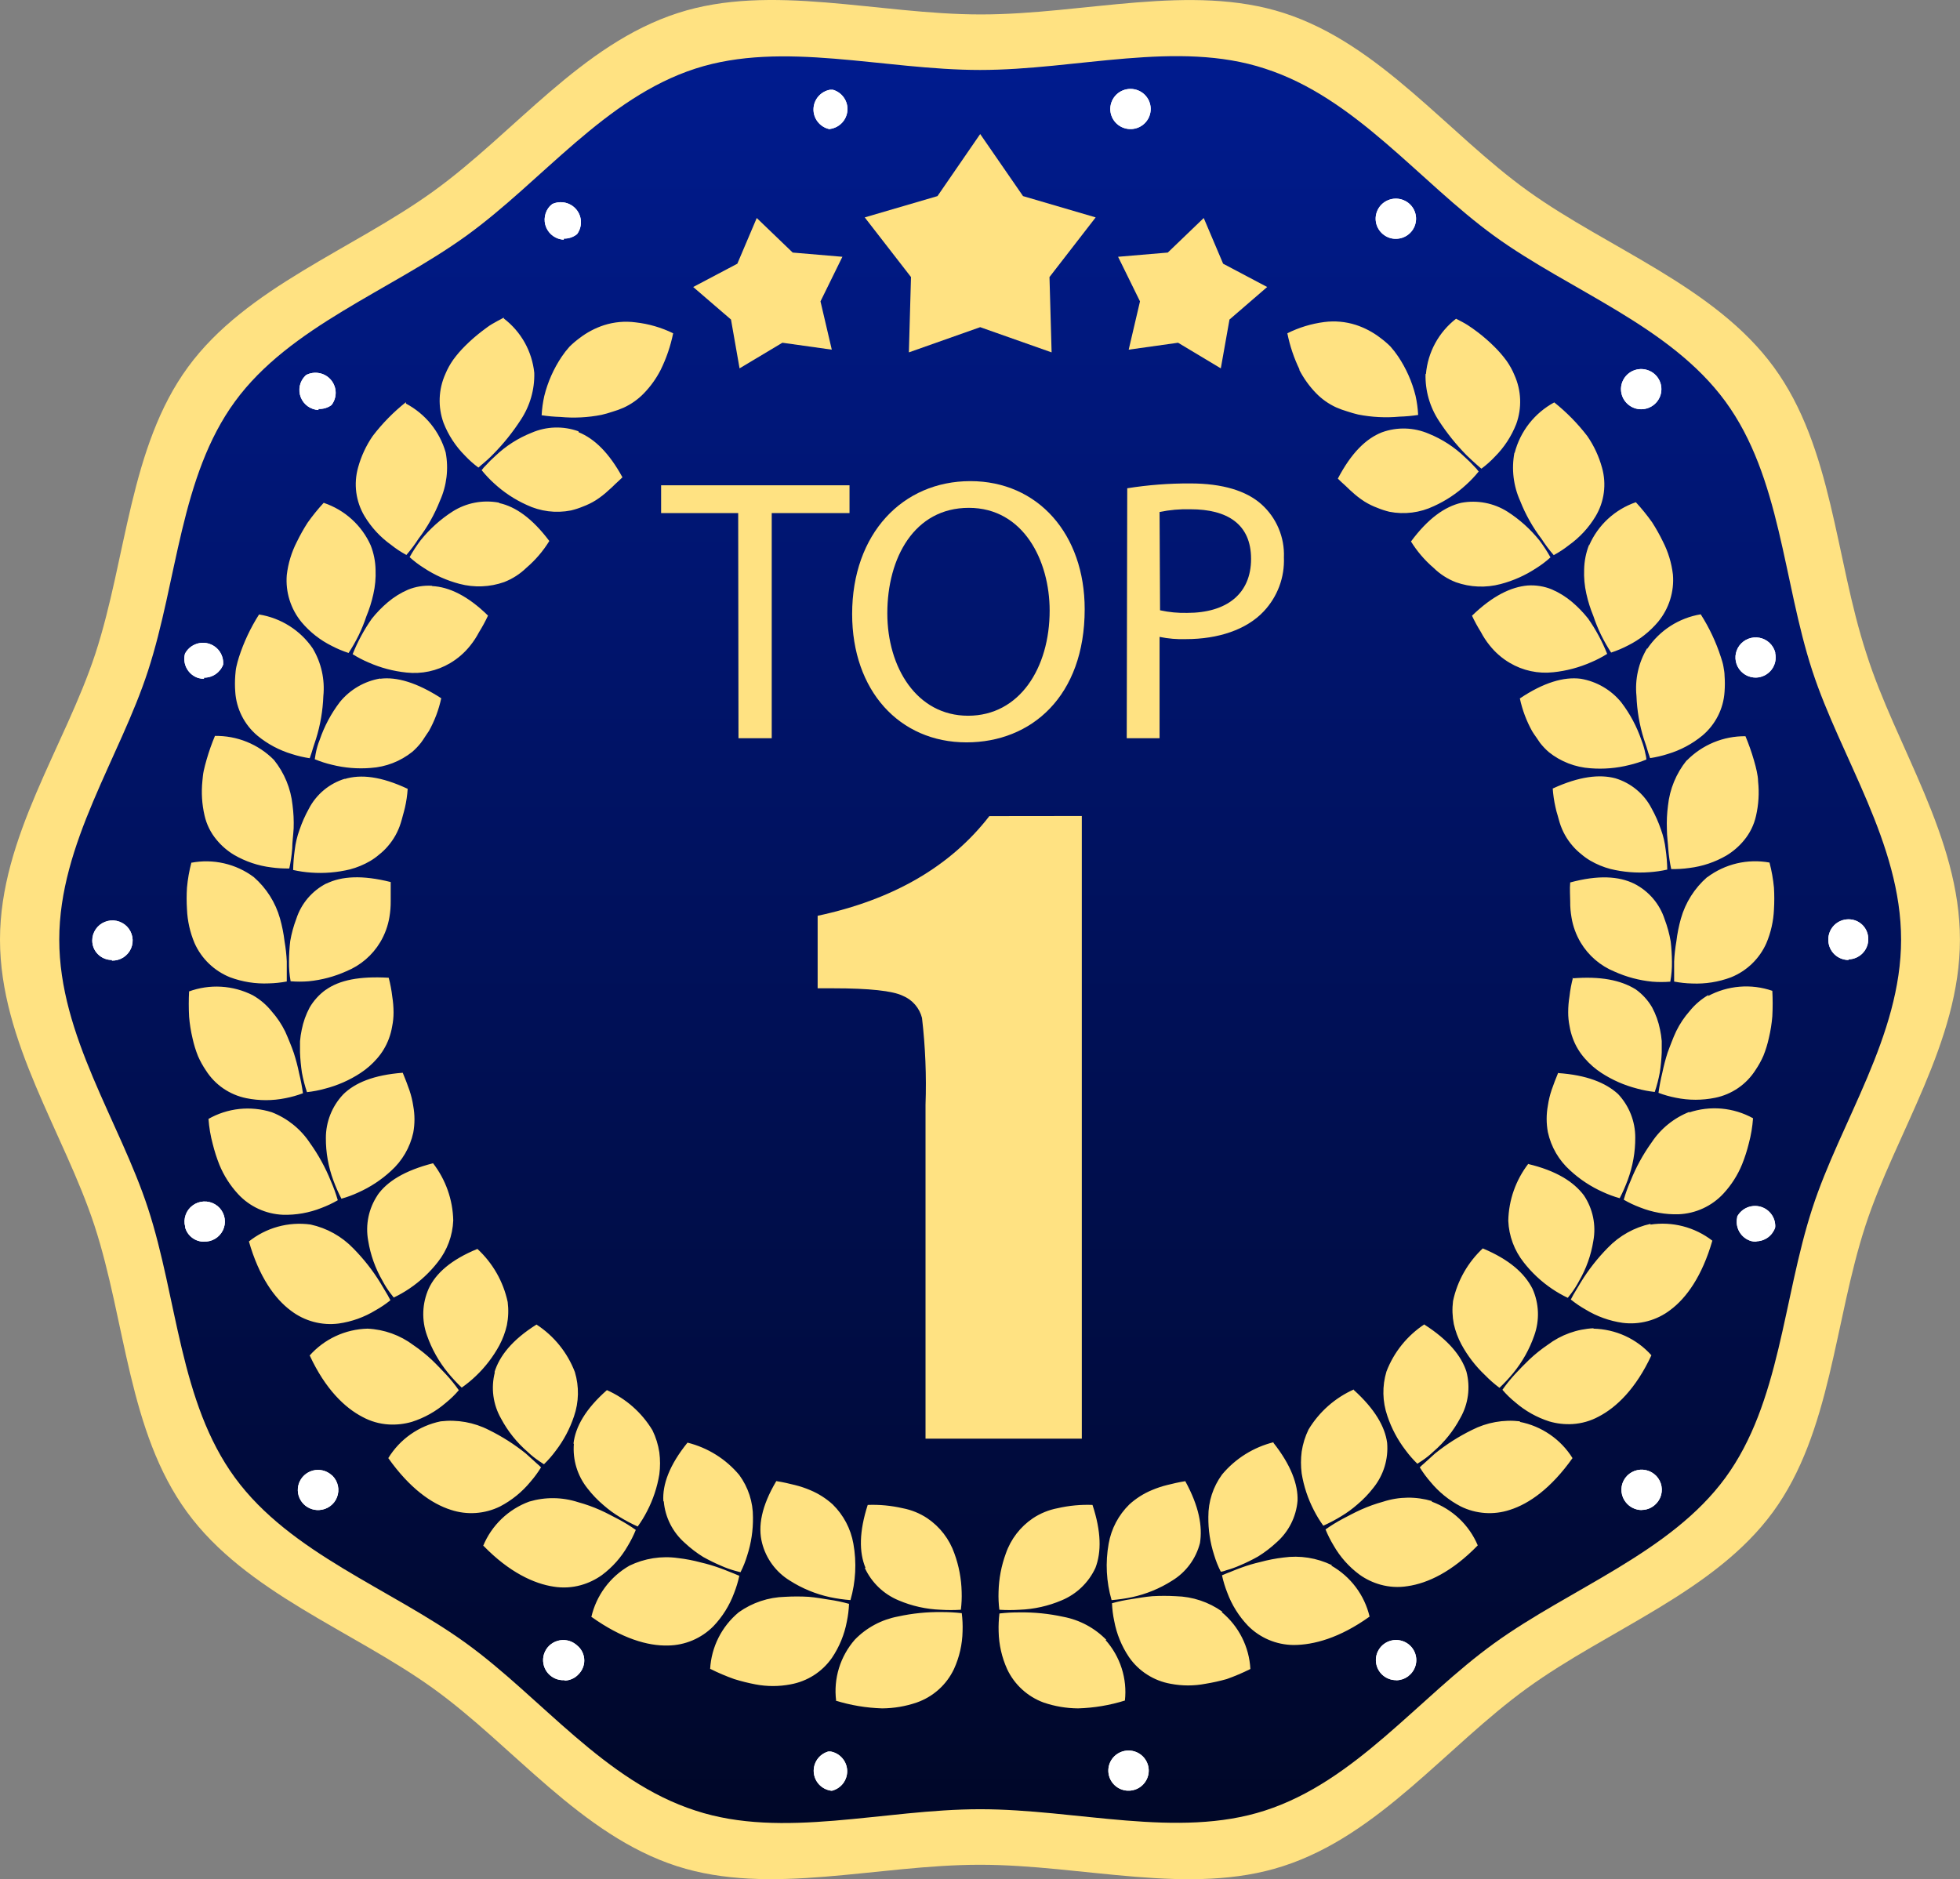
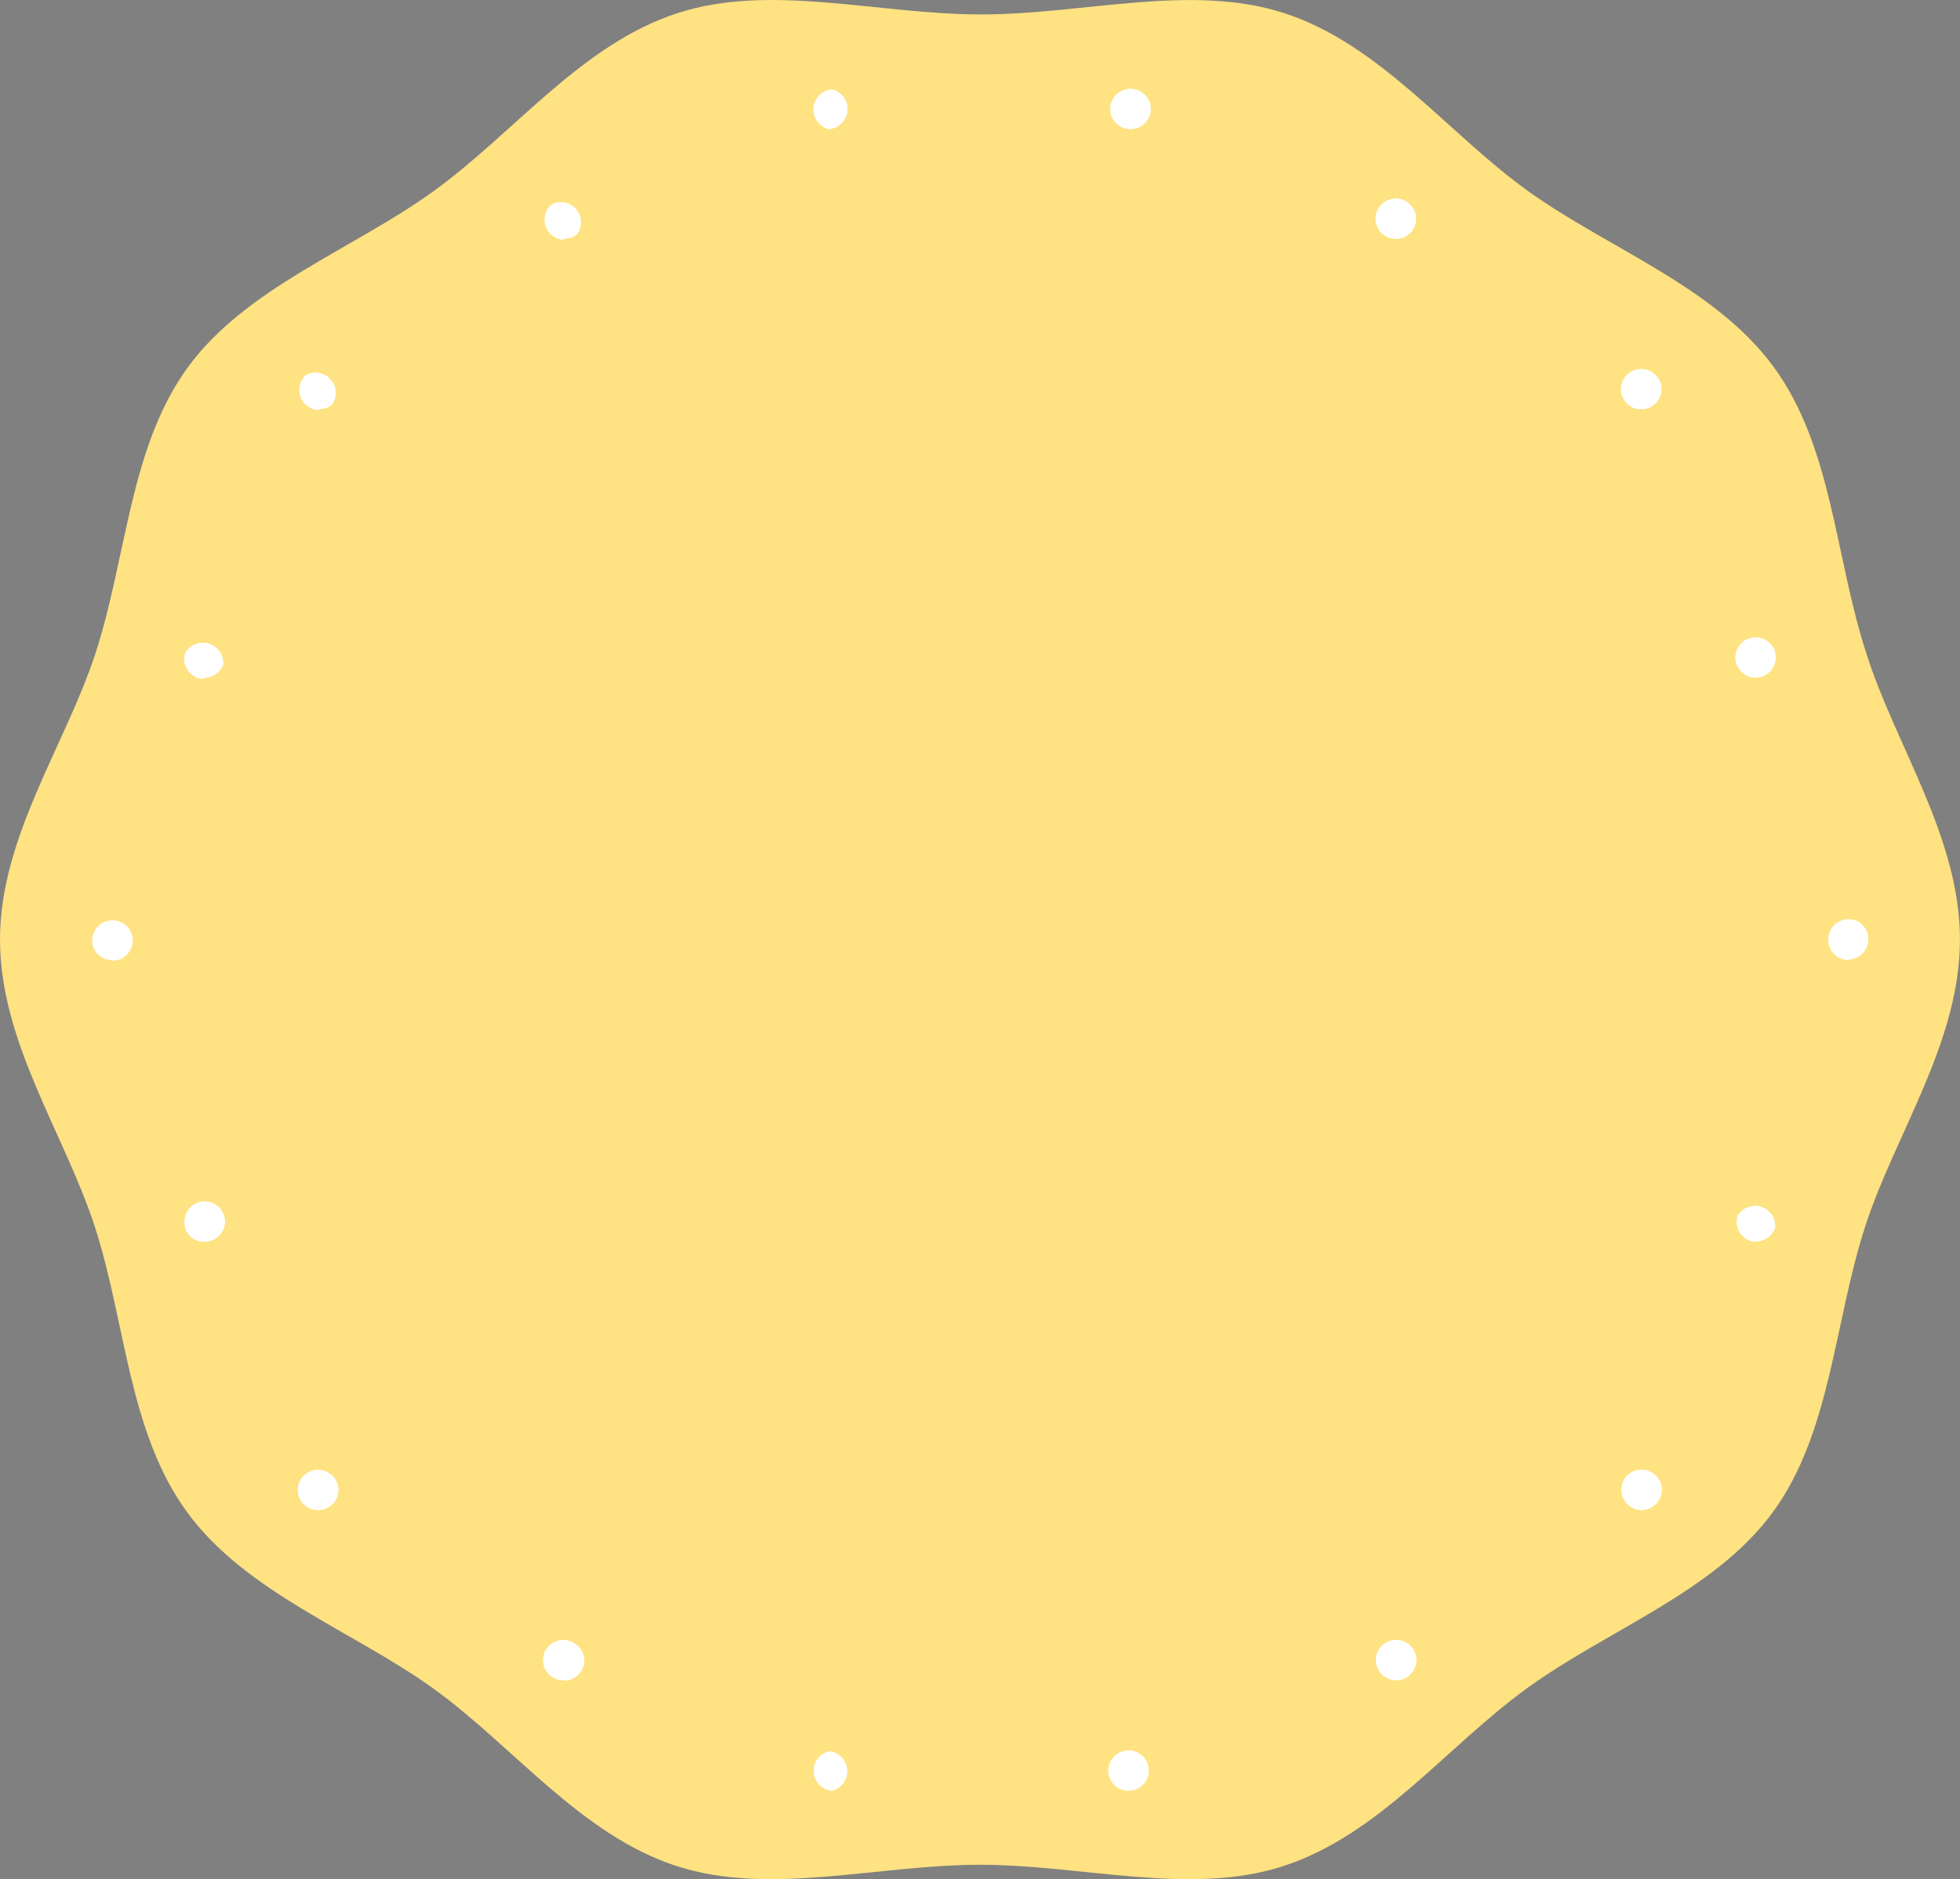
<svg xmlns="http://www.w3.org/2000/svg" width="73" height="70" viewBox="0 0 73 70" fill="none">
  <rect x="0" y="0" width="73" height="70" fill="#808080" stroke="none" />
  <path d="M72.998 35C72.998 38.816 70.605 42.209 69.48 45.651C68.313 49.219 68.204 53.357 66.03 56.327C63.855 59.298 59.897 60.697 56.88 62.882C53.862 65.066 51.375 68.355 47.786 69.514C44.325 70.637 40.344 69.462 36.499 69.462C32.654 69.462 28.684 70.633 25.212 69.514C21.622 68.355 19.105 65.025 16.118 62.882C13.131 60.738 9.161 59.328 6.968 56.327C4.774 53.327 4.684 49.219 3.518 45.651C2.389 42.209 0 38.816 0 35C0 31.184 2.423 27.791 3.552 24.349C4.718 20.78 4.827 16.643 7.002 13.673C9.176 10.702 13.134 9.299 16.152 7.118C19.169 4.937 21.656 1.645 25.245 0.486C28.707 -0.637 32.688 0.538 36.533 0.538C40.378 0.538 44.351 -0.633 47.82 0.486C51.409 1.645 53.926 4.975 56.913 7.118C59.901 9.262 63.87 10.672 66.064 13.673C68.257 16.673 68.347 20.78 69.514 24.346C70.605 27.791 72.998 31.184 72.998 35Z" fill="#FFE282" />
-   <path d="M70.806 35C70.806 38.587 68.549 41.775 67.499 45.014C66.404 48.381 66.303 52.257 64.26 55.048C62.217 57.839 58.492 59.163 55.655 61.209C52.819 63.255 50.482 66.357 47.107 67.445C43.853 68.497 40.113 67.393 36.505 67.393C32.897 67.393 29.161 68.515 25.906 67.445C22.52 66.357 20.165 63.241 17.358 61.209C14.551 59.178 10.819 57.868 8.754 55.048C6.688 52.227 6.609 48.366 5.514 45.014C4.457 41.775 2.207 38.587 2.207 35C2.207 31.412 4.464 28.221 5.514 24.985C6.609 21.618 6.711 17.743 8.754 14.952C10.796 12.161 14.521 10.837 17.358 8.79C20.195 6.744 22.531 3.643 25.906 2.554C29.161 1.503 32.901 2.606 36.505 2.606C40.109 2.606 43.853 1.484 47.107 2.554C50.493 3.643 52.849 6.755 55.655 8.79C58.462 10.825 62.194 12.131 64.26 14.952C66.325 17.773 66.404 21.633 67.499 24.985C68.556 28.221 70.806 31.412 70.806 35Z" fill="url(#paint0_linear_6253_228)" />
  <path d="M42.086 66.701H41.977C41.783 66.687 41.602 66.599 41.472 66.454C41.342 66.31 41.273 66.121 41.28 65.928C41.287 65.734 41.369 65.551 41.51 65.416C41.65 65.282 41.837 65.207 42.032 65.207C42.227 65.207 42.414 65.282 42.554 65.416C42.694 65.551 42.777 65.734 42.784 65.928C42.791 66.121 42.722 66.31 42.592 66.454C42.462 66.599 42.281 66.687 42.086 66.701ZM30.942 66.701C30.774 66.675 30.619 66.593 30.504 66.468C30.389 66.343 30.32 66.183 30.308 66.014C30.296 65.845 30.343 65.677 30.439 65.537C30.536 65.398 30.678 65.295 30.841 65.246C30.877 65.242 30.913 65.242 30.95 65.246C31.117 65.279 31.268 65.369 31.377 65.499C31.487 65.629 31.549 65.792 31.553 65.962C31.557 66.132 31.502 66.297 31.399 66.433C31.296 66.567 31.149 66.663 30.984 66.705L30.942 66.701ZM21.025 62.586C20.902 62.593 20.78 62.571 20.669 62.521C20.558 62.47 20.46 62.394 20.385 62.298C20.31 62.202 20.26 62.089 20.239 61.969C20.217 61.849 20.226 61.726 20.263 61.61C20.301 61.495 20.366 61.389 20.453 61.304C20.541 61.219 20.648 61.157 20.765 61.122C20.882 61.087 21.006 61.082 21.126 61.105C21.246 61.129 21.358 61.181 21.453 61.258L21.544 61.337C21.613 61.404 21.667 61.484 21.704 61.573C21.742 61.662 21.761 61.757 21.761 61.853C21.761 61.949 21.742 62.044 21.704 62.133C21.667 62.221 21.613 62.301 21.544 62.369C21.478 62.441 21.397 62.498 21.308 62.538C21.219 62.578 21.122 62.599 21.025 62.601V62.586ZM52.004 62.586C51.83 62.588 51.66 62.529 51.524 62.42C51.388 62.311 51.295 62.158 51.26 61.988C51.225 61.818 51.25 61.641 51.332 61.488C51.413 61.334 51.546 61.214 51.707 61.147C51.868 61.081 52.048 61.071 52.215 61.122C52.382 61.172 52.526 61.278 52.623 61.423C52.72 61.567 52.763 61.74 52.746 61.913C52.728 62.086 52.651 62.247 52.527 62.369L52.437 62.448C52.311 62.538 52.16 62.588 52.004 62.59V62.586ZM11.886 56.249C11.763 56.255 11.64 56.232 11.528 56.18C11.416 56.129 11.318 56.05 11.244 55.952C11.17 55.854 11.121 55.74 11.101 55.618C11.082 55.497 11.093 55.373 11.133 55.257C11.174 55.141 11.242 55.037 11.333 54.953C11.423 54.87 11.533 54.81 11.652 54.778C11.771 54.747 11.897 54.745 12.017 54.773C12.137 54.801 12.248 54.858 12.341 54.939L12.383 54.973C12.485 55.076 12.556 55.206 12.586 55.347C12.616 55.489 12.604 55.636 12.551 55.772C12.499 55.907 12.408 56.024 12.29 56.108C12.172 56.193 12.031 56.242 11.886 56.249ZM61.139 56.249C61.029 56.248 60.92 56.222 60.82 56.174C60.721 56.126 60.633 56.057 60.563 55.972C60.469 55.859 60.41 55.721 60.394 55.574C60.378 55.428 60.405 55.281 60.473 55.15C60.541 55.019 60.646 54.911 60.775 54.84C60.904 54.768 61.052 54.736 61.199 54.747C61.347 54.758 61.488 54.813 61.604 54.903C61.721 54.993 61.808 55.116 61.855 55.256C61.902 55.395 61.907 55.545 61.868 55.687C61.83 55.829 61.75 55.957 61.639 56.054L61.598 56.088C61.468 56.191 61.306 56.246 61.139 56.245V56.249ZM7.601 46.253C7.441 46.254 7.286 46.203 7.159 46.107C7.032 46.012 6.94 45.878 6.897 45.725C6.895 45.715 6.895 45.705 6.897 45.695C6.858 45.552 6.864 45.4 6.913 45.259C6.961 45.118 7.051 44.995 7.171 44.906C7.29 44.816 7.434 44.764 7.583 44.756C7.732 44.748 7.881 44.784 8.009 44.86C8.138 44.936 8.241 45.049 8.304 45.183C8.368 45.318 8.39 45.468 8.368 45.615C8.346 45.762 8.279 45.899 8.178 46.009C8.077 46.118 7.945 46.196 7.8 46.23C7.734 46.245 7.667 46.251 7.601 46.249V46.253ZM65.417 46.253C65.352 46.253 65.288 46.245 65.225 46.23C65.041 46.177 64.885 46.056 64.788 45.892C64.691 45.728 64.66 45.533 64.702 45.347C64.704 45.338 64.704 45.327 64.702 45.318C64.783 45.167 64.913 45.048 65.072 44.981C65.23 44.915 65.406 44.904 65.572 44.95C65.737 44.997 65.881 45.099 65.98 45.239C66.08 45.378 66.128 45.547 66.117 45.718L65.409 45.52L66.117 45.722C66.068 45.869 65.975 45.998 65.85 46.091C65.724 46.183 65.573 46.235 65.417 46.238V46.253ZM4.169 35.759C4.073 35.76 3.978 35.741 3.889 35.705C3.8 35.669 3.719 35.615 3.651 35.548C3.582 35.481 3.528 35.4 3.491 35.312C3.455 35.224 3.436 35.129 3.436 35.033C3.436 34.885 3.48 34.739 3.564 34.616C3.647 34.493 3.766 34.397 3.905 34.341C4.043 34.285 4.195 34.271 4.342 34.301C4.488 34.332 4.622 34.405 4.727 34.511C4.831 34.618 4.901 34.753 4.928 34.899C4.955 35.046 4.938 35.197 4.878 35.333C4.818 35.469 4.718 35.585 4.592 35.665C4.466 35.745 4.319 35.785 4.169 35.782V35.759ZM68.848 35.759C68.652 35.759 68.463 35.683 68.323 35.547C68.182 35.41 68.101 35.225 68.096 35.03V34.992C68.096 34.794 68.175 34.604 68.316 34.463C68.457 34.323 68.649 34.244 68.848 34.244C68.946 34.244 69.043 34.263 69.134 34.3C69.225 34.338 69.306 34.394 69.375 34.463C69.443 34.533 69.497 34.616 69.532 34.707C69.568 34.798 69.585 34.895 69.582 34.992V35.03C69.572 35.218 69.49 35.395 69.354 35.526C69.218 35.657 69.037 35.732 68.848 35.737V35.759ZM7.597 25.285C7.528 25.285 7.46 25.276 7.394 25.258C7.208 25.201 7.053 25.075 6.959 24.906C6.865 24.738 6.84 24.539 6.889 24.353C6.967 24.201 7.096 24.079 7.253 24.01C7.41 23.94 7.586 23.925 7.752 23.969C7.919 24.013 8.065 24.112 8.167 24.25C8.268 24.388 8.32 24.556 8.312 24.727C8.31 24.736 8.31 24.745 8.312 24.753C8.258 24.898 8.16 25.023 8.032 25.111C7.904 25.199 7.752 25.245 7.597 25.243V25.285ZM65.409 25.24C65.268 25.243 65.128 25.207 65.007 25.136C64.885 25.064 64.786 24.96 64.721 24.835C64.656 24.711 64.628 24.57 64.639 24.43C64.651 24.29 64.702 24.156 64.787 24.043C64.872 23.931 64.987 23.844 65.119 23.794C65.251 23.743 65.394 23.73 65.533 23.757C65.672 23.784 65.8 23.849 65.903 23.945C66.007 24.042 66.081 24.165 66.117 24.301C66.115 24.311 66.115 24.321 66.117 24.331C66.141 24.438 66.14 24.55 66.116 24.657C66.091 24.765 66.043 24.866 65.975 24.953C65.906 25.039 65.82 25.11 65.721 25.16C65.621 25.209 65.513 25.237 65.402 25.24H65.409ZM11.86 15.274C11.715 15.265 11.576 15.216 11.459 15.131C11.342 15.046 11.253 14.93 11.201 14.796C11.149 14.662 11.137 14.515 11.166 14.374C11.195 14.233 11.265 14.104 11.367 14.002L11.404 13.968C11.556 13.89 11.731 13.866 11.899 13.9C12.067 13.933 12.218 14.023 12.328 14.154C12.437 14.285 12.499 14.449 12.502 14.619C12.505 14.789 12.45 14.956 12.345 15.09C12.204 15.192 12.033 15.242 11.86 15.232V15.274ZM61.12 15.244C60.953 15.244 60.791 15.187 60.661 15.083L60.62 15.049C60.49 14.931 60.405 14.772 60.381 14.599C60.356 14.426 60.394 14.25 60.487 14.101C60.579 13.953 60.721 13.841 60.888 13.786C61.055 13.73 61.236 13.735 61.4 13.799C61.564 13.862 61.7 13.981 61.785 14.134C61.87 14.287 61.898 14.465 61.865 14.637C61.832 14.809 61.739 14.963 61.603 15.074C61.467 15.185 61.296 15.245 61.12 15.244ZM20.998 8.929C20.856 8.922 20.719 8.874 20.603 8.793C20.486 8.711 20.396 8.598 20.341 8.467C20.287 8.336 20.271 8.193 20.296 8.054C20.32 7.914 20.384 7.784 20.479 7.679L20.569 7.601C20.721 7.531 20.891 7.514 21.054 7.551C21.216 7.588 21.362 7.678 21.468 7.807C21.573 7.935 21.633 8.095 21.637 8.261C21.641 8.427 21.59 8.589 21.491 8.723C21.352 8.834 21.177 8.893 20.998 8.888V8.929ZM51.981 8.895C51.827 8.896 51.677 8.847 51.553 8.757C51.519 8.734 51.487 8.707 51.459 8.678C51.335 8.556 51.257 8.395 51.24 8.222C51.222 8.05 51.266 7.876 51.362 7.732C51.459 7.587 51.604 7.481 51.771 7.431C51.938 7.381 52.117 7.39 52.278 7.457C52.439 7.523 52.572 7.644 52.654 7.797C52.735 7.951 52.761 8.127 52.725 8.297C52.691 8.467 52.597 8.62 52.461 8.729C52.326 8.838 52.156 8.897 51.981 8.895ZM42.049 4.806C41.855 4.792 41.674 4.703 41.544 4.559C41.414 4.414 41.346 4.226 41.353 4.032C41.361 3.839 41.443 3.656 41.583 3.521C41.723 3.387 41.91 3.312 42.105 3.312C42.3 3.312 42.487 3.387 42.627 3.521C42.767 3.656 42.85 3.839 42.857 4.032C42.864 4.226 42.796 4.414 42.666 4.559C42.537 4.703 42.356 4.792 42.162 4.806H42.049ZM30.92 4.806H30.875C30.707 4.766 30.559 4.67 30.454 4.534C30.349 4.398 30.294 4.231 30.299 4.06C30.303 3.889 30.366 3.724 30.478 3.594C30.59 3.463 30.743 3.375 30.912 3.344H31.021C31.186 3.391 31.33 3.494 31.428 3.634C31.527 3.774 31.574 3.943 31.562 4.114C31.55 4.284 31.48 4.446 31.363 4.571C31.246 4.696 31.09 4.778 30.92 4.803V4.806Z" fill="white" />
  <path d="M42.086 66.701H41.977C41.783 66.687 41.602 66.599 41.472 66.454C41.342 66.31 41.273 66.121 41.28 65.928C41.287 65.734 41.369 65.551 41.51 65.416C41.65 65.282 41.837 65.207 42.032 65.207C42.227 65.207 42.414 65.282 42.554 65.416C42.694 65.551 42.777 65.734 42.784 65.928C42.791 66.121 42.722 66.31 42.592 66.454C42.462 66.599 42.281 66.687 42.086 66.701ZM30.942 66.701C30.774 66.675 30.619 66.593 30.504 66.468C30.389 66.343 30.32 66.183 30.308 66.014C30.296 65.845 30.343 65.677 30.439 65.537C30.536 65.398 30.678 65.295 30.841 65.246C30.877 65.242 30.913 65.242 30.95 65.246C31.117 65.279 31.268 65.369 31.377 65.499C31.487 65.629 31.549 65.792 31.553 65.962C31.557 66.132 31.502 66.297 31.399 66.433C31.296 66.567 31.149 66.663 30.984 66.705L30.942 66.701ZM21.025 62.586C20.902 62.593 20.78 62.571 20.669 62.521C20.558 62.47 20.46 62.394 20.385 62.298C20.31 62.202 20.26 62.089 20.239 61.969C20.217 61.849 20.226 61.726 20.263 61.61C20.301 61.495 20.366 61.389 20.453 61.304C20.541 61.219 20.648 61.157 20.765 61.122C20.882 61.087 21.006 61.082 21.126 61.105C21.246 61.129 21.358 61.181 21.453 61.258L21.544 61.337C21.613 61.404 21.667 61.484 21.704 61.573C21.742 61.662 21.761 61.757 21.761 61.853C21.761 61.949 21.742 62.044 21.704 62.133C21.667 62.221 21.613 62.301 21.544 62.369C21.478 62.441 21.397 62.498 21.308 62.538C21.219 62.578 21.122 62.599 21.025 62.601V62.586ZM52.004 62.586C51.83 62.588 51.66 62.529 51.524 62.42C51.388 62.311 51.295 62.158 51.26 61.988C51.225 61.818 51.25 61.641 51.332 61.488C51.413 61.334 51.546 61.214 51.707 61.147C51.868 61.081 52.048 61.071 52.215 61.122C52.382 61.172 52.526 61.278 52.623 61.423C52.72 61.567 52.763 61.74 52.746 61.913C52.728 62.086 52.651 62.247 52.527 62.369L52.437 62.448C52.311 62.538 52.16 62.588 52.004 62.59V62.586ZM11.886 56.249C11.763 56.255 11.64 56.232 11.528 56.18C11.416 56.129 11.318 56.05 11.244 55.952C11.17 55.854 11.121 55.74 11.101 55.618C11.082 55.497 11.093 55.373 11.133 55.257C11.174 55.141 11.242 55.037 11.333 54.953C11.423 54.87 11.533 54.81 11.652 54.778C11.771 54.747 11.897 54.745 12.017 54.773C12.137 54.801 12.248 54.858 12.341 54.939L12.383 54.973C12.485 55.076 12.556 55.206 12.586 55.347C12.616 55.489 12.604 55.636 12.551 55.772C12.499 55.907 12.408 56.024 12.29 56.108C12.172 56.193 12.031 56.242 11.886 56.249ZM61.139 56.249C61.029 56.248 60.92 56.222 60.82 56.174C60.721 56.126 60.633 56.057 60.563 55.972C60.469 55.859 60.41 55.721 60.394 55.574C60.378 55.428 60.405 55.281 60.473 55.15C60.541 55.019 60.646 54.911 60.775 54.84C60.904 54.768 61.052 54.736 61.199 54.747C61.347 54.758 61.488 54.813 61.604 54.903C61.721 54.993 61.808 55.116 61.855 55.256C61.902 55.395 61.907 55.545 61.868 55.687C61.83 55.829 61.75 55.957 61.639 56.054L61.598 56.088C61.468 56.191 61.306 56.246 61.139 56.245V56.249ZM7.601 46.253C7.441 46.254 7.286 46.203 7.159 46.107C7.032 46.012 6.94 45.878 6.897 45.725C6.895 45.715 6.895 45.705 6.897 45.695C6.858 45.552 6.864 45.4 6.913 45.259C6.961 45.118 7.051 44.995 7.171 44.906C7.29 44.816 7.434 44.764 7.583 44.756C7.732 44.748 7.881 44.784 8.009 44.86C8.138 44.936 8.241 45.049 8.304 45.183C8.368 45.318 8.39 45.468 8.368 45.615C8.346 45.762 8.279 45.899 8.178 46.009C8.077 46.118 7.945 46.196 7.8 46.23C7.734 46.245 7.667 46.251 7.601 46.249V46.253ZM65.417 46.253C65.352 46.253 65.288 46.245 65.225 46.23C65.041 46.177 64.885 46.056 64.788 45.892C64.691 45.728 64.66 45.533 64.702 45.347C64.704 45.338 64.704 45.327 64.702 45.318C64.783 45.167 64.913 45.048 65.072 44.981C65.23 44.915 65.406 44.904 65.572 44.95C65.737 44.997 65.881 45.099 65.98 45.239C66.08 45.378 66.128 45.547 66.117 45.718L65.409 45.52L66.117 45.722C66.068 45.869 65.975 45.998 65.85 46.091C65.724 46.183 65.573 46.235 65.417 46.238V46.253ZM4.169 35.759C4.073 35.76 3.978 35.741 3.889 35.705C3.8 35.669 3.719 35.615 3.651 35.548C3.582 35.481 3.528 35.4 3.491 35.312C3.455 35.224 3.436 35.129 3.436 35.033C3.436 34.885 3.48 34.739 3.564 34.616C3.647 34.493 3.766 34.397 3.905 34.341C4.043 34.285 4.195 34.271 4.342 34.301C4.488 34.332 4.622 34.405 4.727 34.511C4.831 34.618 4.901 34.753 4.928 34.899C4.955 35.046 4.938 35.197 4.878 35.333C4.818 35.469 4.718 35.585 4.592 35.665C4.466 35.745 4.319 35.785 4.169 35.782V35.759ZM68.848 35.759C68.652 35.759 68.463 35.683 68.323 35.547C68.182 35.41 68.101 35.225 68.096 35.03V34.992C68.096 34.794 68.175 34.604 68.316 34.463C68.457 34.323 68.649 34.244 68.848 34.244C68.946 34.244 69.043 34.263 69.134 34.3C69.225 34.338 69.306 34.394 69.375 34.463C69.443 34.533 69.497 34.616 69.532 34.707C69.568 34.798 69.585 34.895 69.582 34.992V35.03C69.572 35.218 69.49 35.395 69.354 35.526C69.218 35.657 69.037 35.732 68.848 35.737V35.759ZM7.597 25.285C7.528 25.285 7.46 25.276 7.394 25.258C7.208 25.201 7.053 25.075 6.959 24.906C6.865 24.738 6.84 24.539 6.889 24.353C6.967 24.201 7.096 24.079 7.253 24.01C7.41 23.94 7.586 23.925 7.752 23.969C7.919 24.013 8.065 24.112 8.167 24.25C8.268 24.388 8.32 24.556 8.312 24.727C8.31 24.736 8.31 24.745 8.312 24.753C8.258 24.898 8.16 25.023 8.032 25.111C7.904 25.199 7.752 25.245 7.597 25.243V25.285ZM65.409 25.24C65.268 25.243 65.128 25.207 65.007 25.136C64.885 25.064 64.786 24.96 64.721 24.835C64.656 24.711 64.628 24.57 64.639 24.43C64.651 24.29 64.702 24.156 64.787 24.043C64.872 23.931 64.987 23.844 65.119 23.794C65.251 23.743 65.394 23.73 65.533 23.757C65.672 23.784 65.8 23.849 65.903 23.945C66.007 24.042 66.081 24.165 66.117 24.301C66.115 24.311 66.115 24.321 66.117 24.331C66.141 24.438 66.14 24.55 66.116 24.657C66.091 24.765 66.043 24.866 65.975 24.953C65.906 25.039 65.82 25.11 65.721 25.16C65.621 25.209 65.513 25.237 65.402 25.24H65.409ZM11.86 15.274C11.715 15.265 11.576 15.216 11.459 15.131C11.342 15.046 11.253 14.93 11.201 14.796C11.149 14.662 11.137 14.515 11.166 14.374C11.195 14.233 11.265 14.104 11.367 14.002L11.404 13.968C11.556 13.89 11.731 13.866 11.899 13.9C12.067 13.933 12.218 14.023 12.328 14.154C12.437 14.285 12.499 14.449 12.502 14.619C12.505 14.789 12.45 14.956 12.345 15.09C12.204 15.192 12.033 15.242 11.86 15.232V15.274ZM61.12 15.244C60.953 15.244 60.791 15.187 60.661 15.083L60.62 15.049C60.49 14.931 60.405 14.772 60.381 14.599C60.356 14.426 60.394 14.25 60.487 14.101C60.579 13.953 60.721 13.841 60.888 13.786C61.055 13.73 61.236 13.735 61.4 13.799C61.564 13.862 61.7 13.981 61.785 14.134C61.87 14.287 61.898 14.465 61.865 14.637C61.832 14.809 61.739 14.963 61.603 15.074C61.467 15.185 61.296 15.245 61.12 15.244ZM20.998 8.929C20.856 8.922 20.719 8.874 20.603 8.793C20.486 8.711 20.396 8.598 20.341 8.467C20.287 8.336 20.271 8.193 20.296 8.054C20.32 7.914 20.384 7.784 20.479 7.679L20.569 7.601C20.721 7.531 20.891 7.514 21.054 7.551C21.216 7.588 21.362 7.678 21.468 7.807C21.573 7.935 21.633 8.095 21.637 8.261C21.641 8.427 21.59 8.589 21.491 8.723C21.352 8.834 21.177 8.893 20.998 8.888V8.929ZM51.981 8.895C51.827 8.896 51.677 8.847 51.553 8.757C51.519 8.734 51.487 8.707 51.459 8.678C51.335 8.556 51.257 8.395 51.24 8.222C51.222 8.05 51.266 7.876 51.362 7.732C51.459 7.587 51.604 7.481 51.771 7.431C51.938 7.381 52.117 7.39 52.278 7.457C52.439 7.523 52.572 7.644 52.654 7.797C52.735 7.951 52.761 8.127 52.725 8.297C52.691 8.467 52.597 8.62 52.461 8.729C52.326 8.838 52.156 8.897 51.981 8.895ZM42.049 4.806C41.855 4.792 41.674 4.703 41.544 4.559C41.414 4.414 41.346 4.226 41.353 4.032C41.361 3.839 41.443 3.656 41.583 3.521C41.723 3.387 41.91 3.312 42.105 3.312C42.3 3.312 42.487 3.387 42.627 3.521C42.767 3.656 42.85 3.839 42.857 4.032C42.864 4.226 42.796 4.414 42.666 4.559C42.537 4.703 42.356 4.792 42.162 4.806H42.049ZM30.92 4.806H30.875C30.707 4.766 30.559 4.67 30.454 4.534C30.349 4.398 30.294 4.231 30.299 4.06C30.303 3.889 30.366 3.724 30.478 3.594C30.59 3.463 30.743 3.375 30.912 3.344H31.021C31.186 3.391 31.33 3.494 31.428 3.634C31.527 3.774 31.574 3.943 31.562 4.114C31.55 4.284 31.48 4.446 31.363 4.571C31.246 4.696 31.09 4.778 30.92 4.803V4.806Z" fill="white" />
  <path d="M27.494 19.112H24.623V18.076H31.64V19.112H28.743V27.499H27.505L27.494 19.112Z" fill="#FFE282" />
  <path d="M40.399 22.692C40.399 25.932 38.416 27.653 35.997 27.653C33.495 27.653 31.738 25.722 31.738 22.872C31.738 19.879 33.62 17.922 36.14 17.922C38.661 17.922 40.399 19.898 40.399 22.692ZM33.048 22.845C33.048 24.858 34.142 26.661 36.057 26.661C37.972 26.661 39.094 24.884 39.094 22.744C39.094 20.874 38.112 18.917 36.084 18.917C34.056 18.917 33.048 20.777 33.048 22.845Z" fill="#FFE282" />
-   <path d="M41.984 18.188C42.76 18.064 43.545 18.004 44.331 18.008C45.539 18.008 46.427 18.285 46.988 18.79C47.263 19.038 47.48 19.343 47.623 19.684C47.767 20.025 47.834 20.392 47.819 20.762C47.834 21.13 47.776 21.498 47.647 21.843C47.517 22.189 47.32 22.505 47.067 22.774C46.423 23.459 45.366 23.807 44.173 23.807C43.843 23.819 43.512 23.791 43.188 23.724V27.499H41.965L41.984 18.188ZM43.206 22.733C43.539 22.806 43.878 22.838 44.218 22.83C45.693 22.83 46.596 22.116 46.596 20.818C46.596 19.52 45.708 18.97 44.339 18.97C43.953 18.959 43.566 18.993 43.188 19.071L43.206 22.733Z" fill="#FFE282" />
+   <path d="M41.984 18.188C42.76 18.064 43.545 18.004 44.331 18.008C45.539 18.008 46.427 18.285 46.988 18.79C47.263 19.038 47.48 19.343 47.623 19.684C47.767 20.025 47.834 20.392 47.819 20.762C47.834 21.13 47.776 21.498 47.647 21.843C47.517 22.189 47.32 22.505 47.067 22.774C46.423 23.459 45.366 23.807 44.173 23.807C43.843 23.819 43.512 23.791 43.188 23.724V27.499L41.984 18.188ZM43.206 22.733C43.539 22.806 43.878 22.838 44.218 22.83C45.693 22.83 46.596 22.116 46.596 20.818C46.596 19.52 45.708 18.97 44.339 18.97C43.953 18.959 43.566 18.993 43.188 19.071L43.206 22.733Z" fill="#FFE282" />
  <path d="M40.292 30.395V53.589H34.471V41.154C34.509 40.074 34.465 38.992 34.34 37.918C34.294 37.735 34.205 37.566 34.082 37.423C33.959 37.28 33.803 37.168 33.629 37.095C33.252 36.908 32.372 36.814 31.029 36.814H30.453V34.113C33.267 33.512 35.399 32.274 36.849 30.399L40.292 30.395Z" fill="#FFE282" />
  <path d="M40.799 58.403C40.547 58.949 40.099 59.38 39.542 59.612C39.045 59.824 38.514 59.943 37.973 59.963C37.723 59.979 37.471 59.979 37.221 59.963C37.193 59.741 37.183 59.517 37.191 59.294C37.203 58.807 37.294 58.326 37.462 57.868C37.646 57.334 38 56.873 38.47 56.555C38.748 56.371 39.06 56.243 39.388 56.181C39.814 56.083 40.252 56.041 40.69 56.058C41.017 57.049 41.025 57.816 40.799 58.403ZM41.209 61.089C40.775 60.642 40.212 60.34 39.599 60.225C39.066 60.109 38.522 60.053 37.977 60.061C37.725 60.059 37.474 60.073 37.224 60.102C37.197 60.325 37.187 60.55 37.194 60.775C37.204 61.261 37.313 61.739 37.514 62.182C37.786 62.756 38.274 63.201 38.872 63.42C39.285 63.561 39.719 63.634 40.155 63.637C40.747 63.619 41.333 63.521 41.897 63.345C41.942 62.94 41.901 62.53 41.776 62.141C41.652 61.753 41.447 61.395 41.175 61.089H41.209ZM44.162 55.171C43.91 55.209 43.681 55.265 43.47 55.317C43.274 55.365 43.083 55.429 42.898 55.508C42.591 55.636 42.309 55.816 42.063 56.039C41.659 56.435 41.389 56.946 41.292 57.502C41.166 58.202 41.203 58.921 41.401 59.604C41.654 59.584 41.905 59.548 42.153 59.496C42.688 59.381 43.198 59.172 43.658 58.878C44.174 58.563 44.545 58.059 44.693 57.476C44.791 56.858 44.659 56.11 44.144 55.171H44.162ZM45.524 60.034C45.019 59.674 44.416 59.473 43.794 59.458C43.503 59.441 43.211 59.441 42.921 59.458C42.642 59.481 42.386 59.529 42.168 59.563C41.914 59.599 41.663 59.651 41.416 59.72C41.425 59.943 41.452 60.164 41.499 60.382C41.588 60.862 41.775 61.319 42.048 61.725C42.227 61.985 42.456 62.207 42.723 62.377C42.989 62.548 43.286 62.665 43.598 62.72C44.028 62.803 44.47 62.803 44.9 62.72C45.166 62.677 45.43 62.618 45.69 62.545C45.991 62.438 46.285 62.313 46.57 62.17C46.549 61.764 46.443 61.366 46.26 61.002C46.077 60.637 45.82 60.314 45.505 60.053L45.524 60.034ZM47.443 53.72C46.689 53.907 46.014 54.329 45.517 54.924C45.181 55.381 45.002 55.933 45.005 56.499C44.998 56.981 45.071 57.462 45.219 57.921C45.283 58.136 45.366 58.345 45.468 58.545C45.468 58.545 45.543 58.545 45.671 58.493C45.846 58.445 46.017 58.383 46.183 58.31C46.415 58.212 46.641 58.101 46.86 57.977C47.103 57.826 47.332 57.652 47.541 57.457C47.995 57.06 48.276 56.503 48.327 55.904C48.35 55.302 48.083 54.569 47.424 53.738L47.443 53.72ZM49.606 58.302C49.047 58.031 48.418 57.931 47.8 58.018C47.512 58.052 47.227 58.107 46.947 58.183C46.699 58.24 46.455 58.312 46.217 58.4C46.006 58.474 45.84 58.553 45.709 58.598L45.513 58.68C45.561 58.9 45.626 59.115 45.709 59.324C45.878 59.783 46.141 60.203 46.48 60.558C46.927 61.011 47.535 61.269 48.173 61.276C48.925 61.276 49.892 61.018 51.01 60.218C50.916 59.821 50.742 59.448 50.497 59.122C50.253 58.796 49.943 58.523 49.588 58.321L49.606 58.302ZM50.434 51.752C49.727 52.065 49.135 52.588 48.737 53.248C48.61 53.508 48.524 53.785 48.481 54.071C48.446 54.342 48.446 54.616 48.481 54.887C48.559 55.365 48.713 55.829 48.937 56.26C49.038 56.459 49.155 56.651 49.287 56.832C49.516 56.729 49.739 56.612 49.953 56.48C50.169 56.351 50.373 56.202 50.562 56.035C50.781 55.851 50.978 55.644 51.153 55.418C51.531 54.947 51.714 54.35 51.664 53.749C51.586 53.151 51.209 52.485 50.415 51.77L50.434 51.752ZM53.339 55.916C52.742 55.738 52.106 55.745 51.514 55.938C51.232 56.016 50.957 56.114 50.69 56.234C50.438 56.346 50.212 56.473 50.013 56.574C49.79 56.692 49.575 56.825 49.369 56.971C49.454 57.178 49.554 57.378 49.67 57.569C49.912 57.993 50.24 58.363 50.634 58.654C50.87 58.824 51.135 58.95 51.416 59.028C51.744 59.119 52.088 59.139 52.425 59.084C53.177 58.976 54.084 58.549 55.039 57.565C54.881 57.19 54.647 56.852 54.351 56.571C54.055 56.291 53.704 56.074 53.32 55.934L53.339 55.916ZM53.068 49.32C52.416 49.745 51.915 50.365 51.638 51.09C51.475 51.631 51.487 52.209 51.672 52.743C51.825 53.203 52.054 53.634 52.349 54.019C52.481 54.199 52.629 54.368 52.789 54.524C52.789 54.524 52.853 54.486 52.962 54.412C53.114 54.311 53.256 54.197 53.388 54.071C53.796 53.72 54.136 53.297 54.388 52.822C54.688 52.298 54.77 51.68 54.618 51.097C54.434 50.514 53.944 49.911 53.049 49.339L53.068 49.32ZM56.62 52.945C56.001 52.871 55.375 52.983 54.821 53.267C54.332 53.507 53.871 53.801 53.448 54.142L53.034 54.517C52.98 54.561 52.929 54.609 52.88 54.659C52.996 54.849 53.128 55.029 53.275 55.197C53.585 55.575 53.969 55.887 54.404 56.114C54.974 56.396 55.635 56.442 56.239 56.241C56.958 56.013 57.775 55.433 58.568 54.314C58.352 53.967 58.065 53.667 57.726 53.435C57.388 53.203 57.005 53.042 56.601 52.964L56.62 52.945ZM55.246 46.484C54.674 47.013 54.279 47.704 54.118 48.464C54.082 48.75 54.092 49.041 54.148 49.324C54.207 49.584 54.3 49.836 54.426 50.072C54.657 50.5 54.956 50.889 55.31 51.224C55.477 51.396 55.657 51.553 55.848 51.696C56.03 51.523 56.201 51.34 56.36 51.146C56.701 50.73 56.966 50.258 57.142 49.75C57.347 49.183 57.325 48.558 57.078 48.007C56.785 47.431 56.224 46.922 55.227 46.503L55.246 46.484ZM59.358 49.477C58.737 49.505 58.139 49.721 57.643 50.095C57.402 50.259 57.174 50.441 56.962 50.641C56.763 50.832 56.586 51.015 56.431 51.183C56.26 51.368 56.102 51.564 55.957 51.77C56.103 51.941 56.265 52.097 56.439 52.238C56.809 52.558 57.24 52.8 57.707 52.949C57.986 53.03 58.278 53.063 58.568 53.046C58.908 53.025 59.24 52.931 59.539 52.769C60.205 52.425 60.928 51.729 61.507 50.484C61.234 50.179 60.901 49.933 60.528 49.762C60.155 49.592 59.75 49.5 59.34 49.492L59.358 49.477ZM56.928 43.342C56.455 43.955 56.191 44.702 56.176 45.474C56.199 46.038 56.4 46.58 56.751 47.023C57.049 47.406 57.406 47.739 57.808 48.011C57.994 48.136 58.189 48.248 58.392 48.344L58.52 48.179C58.628 48.035 58.725 47.883 58.809 47.723C59.078 47.261 59.259 46.754 59.343 46.226C59.453 45.635 59.326 45.024 58.99 44.524C58.602 44.012 57.951 43.604 56.909 43.357L56.928 43.342ZM61.48 45.587C60.872 45.719 60.316 46.029 59.885 46.477C59.503 46.864 59.166 47.294 58.881 47.757L58.602 48.224C58.538 48.34 58.505 48.407 58.505 48.407C58.678 48.547 58.863 48.672 59.058 48.782C59.477 49.037 59.944 49.205 60.431 49.275C60.745 49.316 61.063 49.294 61.368 49.212C61.674 49.13 61.96 48.989 62.21 48.797C62.812 48.351 63.396 47.532 63.776 46.215C63.452 45.964 63.079 45.781 62.681 45.678C62.283 45.575 61.868 45.554 61.462 45.617L61.48 45.587ZM58.042 39.941C57.944 40.177 57.861 40.394 57.79 40.6C57.726 40.79 57.679 40.985 57.65 41.184C57.59 41.51 57.59 41.845 57.65 42.171C57.77 42.723 58.06 43.223 58.482 43.6C58.84 43.931 59.251 44.202 59.697 44.401C59.9 44.495 60.11 44.573 60.325 44.633C60.441 44.411 60.541 44.182 60.627 43.948C60.813 43.444 60.908 42.91 60.905 42.373C60.906 41.772 60.678 41.193 60.265 40.753C59.803 40.331 59.091 40.042 58.023 39.971L58.042 39.941ZM62.933 41.412C62.352 41.638 61.856 42.038 61.514 42.556C61.197 42.998 60.934 43.477 60.732 43.982C60.631 44.212 60.546 44.448 60.476 44.689C60.671 44.802 60.874 44.898 61.086 44.977C61.541 45.158 62.029 45.245 62.519 45.231C62.835 45.218 63.145 45.144 63.431 45.011C63.718 44.879 63.976 44.692 64.189 44.461C64.485 44.141 64.721 43.771 64.885 43.368C64.986 43.116 65.069 42.857 65.134 42.594C65.217 42.287 65.269 41.972 65.292 41.655C64.931 41.455 64.531 41.333 64.12 41.296C63.709 41.26 63.294 41.309 62.903 41.442L62.933 41.412ZM58.587 36.414C58.526 36.642 58.482 36.875 58.456 37.11C58.424 37.306 58.407 37.505 58.407 37.704C58.406 37.88 58.424 38.056 58.459 38.228C58.485 38.383 58.525 38.534 58.58 38.681C58.681 38.956 58.833 39.209 59.028 39.429C59.206 39.635 59.413 39.815 59.641 39.964C60.048 40.23 60.497 40.427 60.969 40.548C61.186 40.608 61.407 40.651 61.631 40.675C61.712 40.438 61.774 40.195 61.819 39.949C61.857 39.701 61.88 39.451 61.891 39.201C61.891 39.062 61.891 38.92 61.891 38.778C61.879 38.633 61.857 38.49 61.827 38.348C61.77 38.061 61.671 37.783 61.533 37.525C61.38 37.261 61.172 37.033 60.924 36.855C60.363 36.507 59.611 36.358 58.557 36.444L58.587 36.414ZM63.64 37.057C63.369 37.212 63.129 37.417 62.933 37.66C62.733 37.886 62.565 38.137 62.432 38.408C62.368 38.542 62.312 38.677 62.259 38.816C62.207 38.954 62.154 39.081 62.109 39.212C62.03 39.458 61.965 39.707 61.913 39.96C61.852 40.207 61.805 40.457 61.77 40.708C61.982 40.788 62.199 40.849 62.421 40.892C62.903 40.99 63.399 40.99 63.881 40.892C64.189 40.829 64.481 40.705 64.74 40.527C64.999 40.349 65.218 40.12 65.386 39.855C65.499 39.688 65.598 39.51 65.679 39.324C65.765 39.109 65.833 38.888 65.882 38.662C65.945 38.398 65.988 38.129 66.01 37.858C66.027 37.541 66.027 37.224 66.01 36.908C65.618 36.773 65.203 36.72 64.789 36.755C64.376 36.789 63.974 36.908 63.61 37.106L63.64 37.057ZM58.482 32.871C58.459 33.129 58.482 33.357 58.482 33.578C58.48 33.779 58.496 33.979 58.531 34.177C58.585 34.507 58.702 34.824 58.873 35.112C59.165 35.598 59.607 35.978 60.134 36.193C60.578 36.393 61.052 36.519 61.537 36.567C61.761 36.585 61.986 36.585 62.21 36.567C62.255 36.32 62.275 36.07 62.271 35.819C62.269 35.569 62.254 35.319 62.225 35.071C62.177 34.789 62.101 34.512 62 34.244C61.908 33.96 61.762 33.697 61.568 33.47C61.374 33.243 61.137 33.056 60.871 32.92C60.292 32.635 59.524 32.59 58.482 32.871ZM63.58 32.676C63.112 33.086 62.774 33.621 62.605 34.218C62.527 34.496 62.47 34.78 62.436 35.067C62.393 35.315 62.365 35.564 62.353 35.815C62.353 36.26 62.353 36.563 62.353 36.563C62.574 36.606 62.798 36.63 63.023 36.635C63.515 36.656 64.007 36.579 64.468 36.406C65.058 36.169 65.531 35.713 65.788 35.134C65.957 34.735 66.052 34.31 66.071 33.877C66.087 33.607 66.087 33.336 66.071 33.066C66.041 32.75 65.986 32.437 65.905 32.13C65.502 32.057 65.088 32.067 64.689 32.161C64.29 32.255 63.915 32.431 63.587 32.676H63.58ZM57.831 29.369C57.847 29.604 57.881 29.836 57.933 30.065C57.955 30.17 57.981 30.271 58.012 30.365C58.042 30.458 58.06 30.555 58.091 30.645C58.189 30.963 58.353 31.258 58.572 31.509C58.668 31.622 58.776 31.724 58.892 31.816C58.997 31.907 59.111 31.988 59.231 32.059C59.466 32.196 59.719 32.301 59.983 32.37C60.455 32.485 60.943 32.525 61.428 32.489C61.653 32.474 61.877 32.442 62.097 32.392C62.093 32.142 62.073 31.892 62.037 31.644C62.008 31.389 61.949 31.137 61.861 30.896C61.769 30.625 61.653 30.364 61.514 30.114C61.377 29.847 61.187 29.61 60.955 29.417C60.724 29.224 60.456 29.08 60.167 28.992C59.573 28.834 58.817 28.921 57.839 29.369H57.831ZM62.816 28.329C62.428 28.812 62.188 29.395 62.124 30.009C62.086 30.297 62.072 30.587 62.083 30.877C62.083 31.15 62.124 31.408 62.135 31.625C62.154 31.877 62.191 32.127 62.244 32.373C62.469 32.377 62.695 32.364 62.918 32.332C63.405 32.273 63.875 32.115 64.299 31.869C64.549 31.718 64.772 31.526 64.957 31.3C65.174 31.038 65.326 30.729 65.401 30.398C65.499 29.975 65.526 29.539 65.48 29.108C65.48 28.98 65.454 28.849 65.431 28.733C65.408 28.617 65.367 28.464 65.326 28.322C65.238 28.017 65.132 27.717 65.01 27.424C64.603 27.42 64.199 27.498 63.823 27.654C63.448 27.81 63.108 28.04 62.824 28.329H62.816ZM56.608 26.021C56.7 26.448 56.854 26.859 57.067 27.241C57.116 27.319 57.165 27.394 57.218 27.465C57.27 27.536 57.312 27.608 57.361 27.675C57.458 27.798 57.566 27.912 57.684 28.015C58.127 28.37 58.67 28.581 59.238 28.618C59.722 28.657 60.209 28.616 60.679 28.498C60.898 28.447 61.112 28.378 61.319 28.292C61.319 28.292 61.319 28.217 61.285 28.086C61.251 27.909 61.2 27.735 61.134 27.566C60.961 27.06 60.707 26.585 60.382 26.16C60.003 25.696 59.469 25.385 58.877 25.284C58.249 25.202 57.489 25.423 56.601 26.021H56.608ZM61.345 24.151C61.026 24.685 60.888 25.306 60.95 25.924C60.97 26.468 61.062 27.006 61.225 27.525C61.296 27.735 61.353 27.899 61.39 28.041L61.458 28.24C61.681 28.206 61.901 28.155 62.116 28.086C62.589 27.945 63.028 27.711 63.407 27.398C63.648 27.195 63.844 26.946 63.986 26.666C64.128 26.386 64.211 26.08 64.231 25.767C64.246 25.565 64.246 25.363 64.231 25.161C64.231 25.052 64.208 24.944 64.189 24.828C64.171 24.712 64.133 24.6 64.095 24.48C63.914 23.918 63.661 23.381 63.343 22.883C62.941 22.95 62.556 23.099 62.214 23.319C61.872 23.54 61.579 23.828 61.353 24.166L61.345 24.151ZM54.817 22.92C54.916 23.133 55.028 23.339 55.152 23.537C55.245 23.715 55.354 23.883 55.48 24.038C55.688 24.301 55.943 24.523 56.232 24.693C56.72 24.982 57.289 25.104 57.854 25.041C58.341 24.991 58.817 24.864 59.264 24.667C59.471 24.58 59.67 24.476 59.859 24.357C59.674 23.892 59.435 23.45 59.148 23.04C58.969 22.815 58.769 22.608 58.55 22.422C58.323 22.23 58.07 22.073 57.797 21.955C57.514 21.839 57.207 21.79 56.902 21.809C56.285 21.861 55.592 22.191 54.825 22.935L54.817 22.92ZM59.182 20.301C59.069 20.591 59.008 20.899 59.001 21.21C58.989 21.516 59.016 21.821 59.084 22.119C59.146 22.401 59.233 22.676 59.343 22.942C59.423 23.183 59.518 23.418 59.629 23.646C59.741 23.874 59.867 24.095 60.006 24.308C60.221 24.238 60.43 24.151 60.63 24.046C61.064 23.831 61.448 23.529 61.759 23.159C62.163 22.667 62.36 22.038 62.308 21.405C62.258 20.973 62.131 20.554 61.932 20.167C61.813 19.922 61.68 19.685 61.533 19.456C61.347 19.194 61.145 18.944 60.927 18.708C60.541 18.84 60.188 19.052 59.888 19.328C59.589 19.604 59.351 19.94 59.189 20.312L59.182 20.301ZM52.545 20.159C52.775 20.533 53.062 20.869 53.395 21.154C53.633 21.387 53.916 21.569 54.227 21.689C54.761 21.878 55.341 21.902 55.89 21.756C56.361 21.633 56.808 21.433 57.214 21.166C57.404 21.047 57.583 20.912 57.748 20.762C57.626 20.543 57.489 20.333 57.338 20.133C57.002 19.713 56.599 19.35 56.145 19.059C55.634 18.736 55.018 18.618 54.422 18.73C53.817 18.872 53.192 19.306 52.552 20.17L52.545 20.159ZM56.405 16.86C56.29 17.468 56.365 18.098 56.62 18.663C56.819 19.168 57.087 19.644 57.417 20.077C57.553 20.288 57.704 20.489 57.869 20.679C58.069 20.571 58.259 20.446 58.437 20.305C58.837 20.019 59.173 19.655 59.426 19.235C59.588 18.965 59.693 18.664 59.734 18.352C59.775 18.041 59.753 17.724 59.667 17.421C59.552 17.002 59.368 16.605 59.121 16.246C58.763 15.779 58.349 15.357 57.888 14.989C57.525 15.185 57.207 15.454 56.953 15.777C56.7 16.101 56.516 16.473 56.413 16.871L56.405 16.86ZM49.828 17.828C49.919 17.918 50.009 18.004 50.096 18.079C50.182 18.154 50.261 18.244 50.344 18.311C50.492 18.45 50.654 18.576 50.825 18.685C50.975 18.778 51.134 18.856 51.3 18.917C51.445 18.978 51.594 19.026 51.747 19.063C52.307 19.174 52.888 19.1 53.403 18.854C53.846 18.654 54.254 18.383 54.61 18.053C54.777 17.902 54.932 17.738 55.073 17.563L55.039 17.522C55.009 17.48 54.975 17.441 54.938 17.406C54.819 17.274 54.694 17.149 54.562 17.032C54.174 16.656 53.716 16.359 53.215 16.156C52.661 15.917 52.036 15.898 51.469 16.104C50.871 16.34 50.325 16.878 49.828 17.828ZM53.094 13.93C53.078 14.551 53.253 15.162 53.595 15.681C53.892 16.136 54.233 16.561 54.614 16.949C54.772 17.107 54.915 17.23 55.017 17.323C55.058 17.355 55.097 17.389 55.133 17.424L55.175 17.458C55.355 17.325 55.522 17.176 55.675 17.013C56.023 16.666 56.294 16.25 56.473 15.793C56.688 15.2 56.664 14.547 56.405 13.972C56.328 13.784 56.229 13.606 56.112 13.44C55.974 13.252 55.822 13.076 55.656 12.913C55.464 12.722 55.259 12.543 55.043 12.378C54.926 12.292 54.802 12.198 54.667 12.112C54.531 12.026 54.385 11.951 54.23 11.873C53.911 12.121 53.647 12.431 53.454 12.785C53.261 13.139 53.144 13.529 53.109 13.93H53.094ZM48.388 13.77C48.553 14.09 48.764 14.385 49.016 14.645C49.231 14.867 49.486 15.047 49.768 15.176C49.903 15.235 50.041 15.285 50.182 15.326C50.316 15.371 50.451 15.41 50.588 15.442C51.094 15.541 51.611 15.568 52.123 15.52C52.357 15.513 52.589 15.492 52.819 15.457C52.807 15.216 52.774 14.977 52.722 14.742C52.593 14.221 52.374 13.726 52.075 13.28C51.987 13.148 51.89 13.023 51.785 12.905C51.668 12.789 51.542 12.682 51.409 12.584C51.134 12.372 50.825 12.209 50.494 12.101C50.116 11.981 49.715 11.945 49.321 11.996C48.842 12.058 48.378 12.199 47.947 12.415C48.041 12.884 48.194 13.339 48.403 13.77H48.388ZM32.209 58.403C32.461 58.949 32.909 59.38 33.466 59.612C33.963 59.824 34.495 59.943 35.035 59.963C35.285 59.979 35.537 59.979 35.787 59.963C35.815 59.741 35.825 59.517 35.817 59.294C35.805 58.807 35.714 58.326 35.547 57.868C35.362 57.334 35.008 56.873 34.538 56.555C34.261 56.371 33.948 56.243 33.62 56.181C33.194 56.083 32.756 56.041 32.318 56.058C31.999 57.049 31.991 57.816 32.236 58.403H32.209ZM31.114 63.345C31.679 63.521 32.265 63.619 32.856 63.637C33.293 63.634 33.726 63.561 34.139 63.42C34.443 63.314 34.723 63.149 34.962 62.934C35.201 62.72 35.394 62.46 35.531 62.17C35.733 61.728 35.842 61.249 35.851 60.764C35.859 60.539 35.849 60.314 35.821 60.09C35.571 60.062 35.32 60.048 35.069 60.049C34.524 60.042 33.98 60.097 33.447 60.214C32.833 60.329 32.27 60.631 31.837 61.078C31.568 61.387 31.367 61.748 31.247 62.138C31.127 62.529 31.091 62.94 31.141 63.345H31.114ZM28.383 57.476C28.531 58.059 28.902 58.563 29.418 58.878C29.878 59.172 30.388 59.381 30.922 59.496C31.171 59.548 31.422 59.584 31.675 59.604C31.872 58.921 31.91 58.202 31.784 57.502C31.686 56.946 31.417 56.435 31.013 56.039C30.767 55.816 30.484 55.636 30.178 55.508C29.993 55.429 29.801 55.365 29.606 55.317C29.395 55.265 29.166 55.209 28.913 55.171C28.357 56.11 28.225 56.858 28.383 57.476ZM26.464 62.17C26.749 62.313 27.044 62.438 27.345 62.545C27.605 62.626 27.87 62.692 28.138 62.743C28.568 62.825 29.01 62.825 29.44 62.743C29.752 62.687 30.049 62.571 30.316 62.4C30.582 62.229 30.811 62.007 30.99 61.748C31.263 61.342 31.45 60.885 31.54 60.405C31.586 60.187 31.613 59.965 31.622 59.743C31.375 59.674 31.124 59.621 30.87 59.586C30.648 59.552 30.392 59.503 30.117 59.481C29.827 59.464 29.535 59.464 29.244 59.481C28.622 59.496 28.02 59.697 27.514 60.057C27.2 60.318 26.943 60.64 26.76 61.004C26.577 61.367 26.471 61.764 26.449 62.17H26.464ZM24.722 55.923C24.773 56.522 25.055 57.078 25.509 57.476C25.718 57.671 25.946 57.845 26.189 57.996C26.409 58.119 26.635 58.23 26.867 58.328C27.032 58.402 27.203 58.463 27.378 58.512C27.506 58.549 27.581 58.564 27.581 58.564C27.683 58.364 27.766 58.155 27.83 57.939C27.979 57.48 28.051 57 28.044 56.518C28.048 55.952 27.868 55.4 27.533 54.943C27.035 54.348 26.361 53.926 25.606 53.738C24.933 54.569 24.666 55.302 24.707 55.923H24.722ZM22.04 60.236C23.168 61.037 24.124 61.314 24.876 61.295C25.514 61.288 26.123 61.029 26.57 60.577C26.909 60.222 27.171 59.802 27.341 59.342C27.423 59.133 27.489 58.918 27.536 58.699L27.341 58.617C27.217 58.572 27.044 58.493 26.833 58.418C26.594 58.331 26.351 58.258 26.103 58.201C25.823 58.125 25.537 58.07 25.249 58.037C24.632 57.95 24.003 58.049 23.443 58.321C23.086 58.526 22.776 58.801 22.532 59.131C22.288 59.461 22.115 59.837 22.024 60.236H22.04ZM21.374 53.779C21.324 54.38 21.507 54.977 21.885 55.448C22.06 55.674 22.258 55.881 22.476 56.065C22.665 56.232 22.869 56.381 23.085 56.51C23.3 56.642 23.522 56.759 23.751 56.862C23.883 56.681 24 56.489 24.101 56.29C24.325 55.859 24.479 55.395 24.557 54.917C24.592 54.646 24.592 54.372 24.557 54.101C24.514 53.816 24.428 53.538 24.301 53.278C23.903 52.618 23.311 52.095 22.604 51.782C21.806 52.485 21.43 53.151 21.359 53.779H21.374ZM18.01 57.584C18.966 58.568 19.891 58.994 20.625 59.103C20.961 59.157 21.305 59.138 21.633 59.047C21.914 58.969 22.179 58.842 22.416 58.673C22.809 58.381 23.137 58.012 23.379 57.588C23.495 57.397 23.596 57.196 23.68 56.989C23.474 56.844 23.259 56.711 23.037 56.593C22.837 56.492 22.611 56.364 22.359 56.252C22.093 56.133 21.817 56.034 21.535 55.957C20.944 55.764 20.307 55.756 19.711 55.934C19.325 56.076 18.974 56.296 18.679 56.58C18.383 56.864 18.151 57.206 17.995 57.584H18.01ZM18.431 51.116C18.28 51.699 18.362 52.317 18.661 52.84C18.914 53.315 19.253 53.739 19.662 54.09C19.793 54.215 19.936 54.329 20.087 54.43C20.196 54.505 20.26 54.543 20.26 54.543C20.421 54.387 20.568 54.218 20.7 54.038C20.995 53.653 21.224 53.221 21.377 52.762C21.562 52.228 21.574 51.65 21.411 51.108C21.134 50.383 20.634 49.764 19.982 49.339C19.071 49.911 18.601 50.514 18.416 51.116H18.431ZM14.462 54.314C15.256 55.437 16.072 56.013 16.791 56.241C17.396 56.442 18.056 56.396 18.627 56.114C19.061 55.887 19.445 55.575 19.756 55.197C19.902 55.029 20.035 54.849 20.151 54.659C20.102 54.609 20.05 54.561 19.997 54.517L19.583 54.142C19.159 53.801 18.698 53.507 18.209 53.267C17.656 52.983 17.029 52.871 16.411 52.945C16.009 53.028 15.629 53.192 15.293 53.428C14.958 53.663 14.675 53.965 14.462 54.314ZM15.967 48C15.721 48.551 15.698 49.175 15.903 49.743C16.08 50.25 16.345 50.722 16.686 51.138C16.845 51.332 17.015 51.516 17.197 51.688C17.381 51.559 17.555 51.417 17.717 51.262C18.071 50.927 18.369 50.538 18.601 50.11C18.726 49.873 18.82 49.622 18.879 49.361C18.935 49.078 18.945 48.788 18.909 48.501C18.747 47.741 18.353 47.05 17.781 46.522C16.802 46.922 16.23 47.431 15.967 48ZM11.539 50.499C12.118 51.744 12.841 52.44 13.507 52.784C13.806 52.946 14.137 53.04 14.477 53.061C14.768 53.078 15.059 53.045 15.339 52.964C15.806 52.815 16.237 52.573 16.607 52.253C16.781 52.112 16.942 51.956 17.088 51.785C16.944 51.579 16.785 51.383 16.614 51.198C16.46 51.037 16.283 50.846 16.084 50.656C15.871 50.456 15.644 50.274 15.403 50.11C14.907 49.736 14.309 49.52 13.687 49.492C13.277 49.503 12.873 49.597 12.501 49.771C12.13 49.944 11.798 50.192 11.527 50.499H11.539ZM14.067 44.513C13.731 45.013 13.604 45.624 13.713 46.215C13.798 46.742 13.979 47.249 14.248 47.712C14.332 47.871 14.428 48.024 14.537 48.168L14.665 48.333C14.868 48.237 15.063 48.125 15.248 48C15.651 47.728 16.008 47.395 16.306 47.012C16.657 46.569 16.858 46.027 16.881 45.463C16.865 44.691 16.602 43.944 16.129 43.331C15.064 43.604 14.413 44.012 14.056 44.524L14.067 44.513ZM9.27 46.241C9.646 47.558 10.233 48.377 10.835 48.823C11.086 49.015 11.372 49.156 11.677 49.238C11.982 49.32 12.301 49.342 12.615 49.301C13.102 49.232 13.569 49.064 13.988 48.808C14.183 48.699 14.368 48.574 14.541 48.434C14.541 48.434 14.507 48.366 14.443 48.25L14.165 47.783C13.88 47.32 13.543 46.891 13.16 46.503C12.729 46.055 12.174 45.745 11.565 45.613C11.157 45.557 10.742 45.585 10.345 45.695C9.949 45.805 9.579 45.995 9.259 46.253L9.27 46.241ZM12.777 40.772C12.364 41.212 12.136 41.791 12.137 42.392C12.134 42.929 12.229 43.463 12.415 43.967C12.501 44.201 12.601 44.43 12.716 44.651C12.932 44.591 13.142 44.514 13.345 44.419C13.791 44.22 14.201 43.95 14.56 43.619C14.981 43.241 15.272 42.741 15.392 42.19C15.452 41.863 15.452 41.529 15.392 41.202C15.363 41.004 15.316 40.809 15.252 40.619C15.181 40.413 15.098 40.196 15 39.96C13.924 40.042 13.213 40.331 12.765 40.783L12.777 40.772ZM7.765 41.674C7.787 41.991 7.84 42.305 7.923 42.613C7.988 42.876 8.071 43.135 8.171 43.387C8.336 43.789 8.572 44.159 8.867 44.479C9.081 44.711 9.339 44.898 9.626 45.03C9.912 45.162 10.222 45.237 10.538 45.25C11.028 45.264 11.516 45.177 11.972 44.996C12.182 44.917 12.386 44.821 12.581 44.708C12.511 44.467 12.426 44.23 12.325 44.001C12.123 43.496 11.86 43.017 11.543 42.575C11.2 42.057 10.705 41.657 10.124 41.431C9.733 41.307 9.32 41.266 8.912 41.309C8.504 41.353 8.109 41.481 7.754 41.685L7.765 41.674ZM12.141 36.863C11.892 37.041 11.684 37.269 11.531 37.532C11.393 37.791 11.295 38.068 11.238 38.355C11.207 38.497 11.186 38.641 11.174 38.786C11.174 38.928 11.174 39.07 11.174 39.208C11.184 39.459 11.208 39.709 11.245 39.956C11.29 40.203 11.353 40.445 11.433 40.682C11.657 40.658 11.879 40.616 12.096 40.555C12.568 40.435 13.017 40.238 13.424 39.971C13.652 39.822 13.858 39.642 14.037 39.437C14.232 39.217 14.383 38.963 14.485 38.688C14.539 38.542 14.58 38.39 14.605 38.236C14.641 38.063 14.658 37.888 14.658 37.712C14.657 37.513 14.641 37.314 14.609 37.117C14.582 36.882 14.538 36.65 14.477 36.421C13.39 36.358 12.641 36.507 12.13 36.874L12.141 36.863ZM7.043 36.922C7.026 37.239 7.026 37.556 7.043 37.873C7.065 38.144 7.108 38.413 7.171 38.677C7.22 38.903 7.288 39.124 7.374 39.339C7.455 39.525 7.554 39.703 7.667 39.87C7.835 40.135 8.054 40.364 8.313 40.542C8.572 40.72 8.864 40.844 9.172 40.907C9.654 41.005 10.15 41.005 10.632 40.907C10.854 40.864 11.072 40.803 11.283 40.723C11.248 40.472 11.201 40.222 11.14 39.975C11.089 39.722 11.023 39.473 10.944 39.227C10.899 39.096 10.85 38.965 10.794 38.83C10.737 38.696 10.685 38.557 10.621 38.423C10.488 38.152 10.32 37.901 10.12 37.675C9.925 37.431 9.685 37.227 9.413 37.072C9.047 36.887 8.647 36.779 8.237 36.755C7.827 36.731 7.417 36.792 7.031 36.934L7.043 36.922ZM12.163 32.905C11.897 33.041 11.66 33.228 11.466 33.455C11.273 33.682 11.126 33.945 11.035 34.229C10.933 34.497 10.858 34.774 10.809 35.056C10.78 35.304 10.765 35.554 10.764 35.804C10.759 36.055 10.779 36.305 10.824 36.552C11.048 36.57 11.273 36.57 11.497 36.552C11.983 36.504 12.457 36.378 12.901 36.178C13.427 35.963 13.87 35.583 14.161 35.097C14.333 34.809 14.449 34.492 14.504 34.162C14.538 33.964 14.554 33.764 14.552 33.563C14.552 33.342 14.552 33.114 14.552 32.856C13.492 32.59 12.724 32.635 12.152 32.916L12.163 32.905ZM7.129 32.127C7.048 32.433 6.993 32.746 6.964 33.062C6.947 33.332 6.947 33.603 6.964 33.874C6.982 34.306 7.078 34.732 7.246 35.131C7.503 35.709 7.977 36.165 8.567 36.403C9.028 36.575 9.519 36.653 10.011 36.631C10.236 36.626 10.46 36.602 10.681 36.56C10.681 36.56 10.681 36.253 10.681 35.812C10.669 35.561 10.641 35.311 10.598 35.063C10.564 34.776 10.507 34.492 10.429 34.214C10.261 33.617 9.922 33.082 9.454 32.673C9.124 32.426 8.746 32.251 8.343 32.159C7.941 32.067 7.523 32.06 7.118 32.138L7.129 32.127ZM12.848 29.007C12.559 29.095 12.292 29.239 12.06 29.432C11.829 29.625 11.639 29.862 11.501 30.129C11.363 30.379 11.247 30.64 11.155 30.911C11.067 31.152 11.008 31.404 10.978 31.659C10.943 31.907 10.923 32.157 10.918 32.407C11.138 32.456 11.362 32.489 11.588 32.504C12.073 32.54 12.56 32.499 13.033 32.385C13.296 32.316 13.549 32.211 13.785 32.074C13.905 32.003 14.018 31.922 14.123 31.831C14.24 31.739 14.347 31.637 14.443 31.524C14.662 31.273 14.826 30.978 14.925 30.66C14.955 30.57 14.978 30.477 15.004 30.38C15.03 30.282 15.06 30.185 15.083 30.08C15.135 29.851 15.169 29.619 15.184 29.384C14.199 28.921 13.443 28.834 12.837 29.018L12.848 29.007ZM8.01 27.402C7.887 27.695 7.781 27.994 7.694 28.299C7.652 28.442 7.618 28.576 7.588 28.711C7.558 28.846 7.551 28.973 7.539 29.085C7.494 29.517 7.52 29.953 7.618 30.376C7.693 30.707 7.845 31.016 8.062 31.277C8.247 31.503 8.47 31.696 8.721 31.846C9.145 32.092 9.614 32.25 10.102 32.31C10.325 32.341 10.55 32.355 10.775 32.351C10.828 32.104 10.865 31.854 10.884 31.603C10.884 31.378 10.922 31.12 10.937 30.855C10.947 30.565 10.933 30.274 10.895 29.987C10.831 29.372 10.591 28.79 10.203 28.307C9.916 28.017 9.573 27.788 9.193 27.634C8.814 27.48 8.408 27.405 7.998 27.413L8.01 27.402ZM14.165 25.273C13.573 25.374 13.039 25.685 12.66 26.148C12.335 26.574 12.081 27.049 11.908 27.555C11.84 27.723 11.79 27.897 11.757 28.075C11.734 28.206 11.723 28.281 11.723 28.281C11.93 28.367 12.144 28.436 12.363 28.487C12.833 28.605 13.32 28.645 13.804 28.606C14.372 28.57 14.914 28.359 15.358 28.004C15.476 27.901 15.584 27.787 15.681 27.664C15.73 27.596 15.779 27.529 15.824 27.454C15.869 27.379 15.926 27.308 15.975 27.23C16.188 26.848 16.342 26.437 16.434 26.01C15.527 25.423 14.767 25.202 14.154 25.284L14.165 25.273ZM9.65 22.886C9.332 23.385 9.079 23.922 8.898 24.484C8.86 24.604 8.83 24.719 8.804 24.832C8.777 24.944 8.773 25.056 8.762 25.165C8.747 25.366 8.747 25.569 8.762 25.771C8.782 26.084 8.865 26.389 9.007 26.67C9.148 26.95 9.345 27.199 9.586 27.402C9.965 27.715 10.404 27.949 10.877 28.09C11.091 28.159 11.312 28.21 11.535 28.244L11.603 28.045C11.64 27.918 11.697 27.738 11.768 27.529C11.931 27.01 12.023 26.471 12.043 25.928C12.105 25.31 11.967 24.689 11.648 24.154C11.42 23.82 11.125 23.535 10.782 23.318C10.439 23.1 10.055 22.955 9.654 22.89L9.65 22.886ZM16.091 21.82C15.786 21.801 15.479 21.851 15.196 21.966C14.923 22.084 14.67 22.242 14.443 22.434C14.224 22.619 14.024 22.826 13.845 23.051C13.558 23.461 13.319 23.903 13.134 24.368C13.323 24.487 13.522 24.591 13.729 24.678C14.176 24.876 14.652 25.002 15.139 25.052C15.704 25.115 16.273 24.993 16.761 24.704C17.05 24.534 17.305 24.312 17.513 24.05C17.639 23.894 17.748 23.726 17.841 23.549C17.965 23.35 18.077 23.144 18.176 22.931C17.423 22.191 16.72 21.861 16.095 21.831L16.091 21.82ZM12.062 18.723C11.844 18.959 11.642 19.209 11.456 19.471C11.309 19.7 11.176 19.937 11.057 20.182C10.858 20.569 10.731 20.988 10.681 21.42C10.629 22.053 10.826 22.682 11.23 23.174C11.541 23.544 11.925 23.846 12.359 24.061C12.559 24.166 12.768 24.253 12.983 24.323C13.123 24.11 13.248 23.889 13.36 23.661C13.471 23.433 13.566 23.198 13.646 22.957C13.756 22.691 13.843 22.416 13.905 22.134C13.973 21.836 14.001 21.531 13.988 21.225C13.982 20.914 13.921 20.607 13.807 20.316C13.643 19.947 13.403 19.616 13.103 19.344C12.803 19.071 12.45 18.864 12.066 18.734L12.062 18.723ZM18.582 18.723C17.986 18.611 17.37 18.728 16.859 19.052C16.405 19.343 16.002 19.706 15.666 20.125C15.515 20.325 15.378 20.535 15.256 20.754C15.422 20.904 15.6 21.039 15.79 21.158C16.196 21.426 16.644 21.625 17.115 21.749C17.663 21.894 18.243 21.871 18.778 21.682C19.088 21.561 19.371 21.379 19.609 21.147C19.943 20.861 20.23 20.525 20.459 20.152C19.823 19.306 19.199 18.872 18.601 18.741L18.582 18.723ZM15.117 14.982C14.655 15.349 14.241 15.771 13.883 16.239C13.636 16.597 13.452 16.994 13.337 17.413C13.252 17.716 13.229 18.033 13.27 18.345C13.312 18.657 13.416 18.957 13.578 19.228C13.831 19.648 14.168 20.012 14.568 20.297C14.745 20.439 14.935 20.564 15.136 20.672C15.3 20.482 15.451 20.28 15.587 20.069C15.917 19.637 16.185 19.161 16.385 18.655C16.639 18.09 16.714 17.461 16.599 16.852C16.488 16.466 16.3 16.106 16.046 15.793C15.792 15.481 15.477 15.223 15.121 15.034L15.117 14.982ZM21.547 16.067C20.98 15.861 20.355 15.879 19.801 16.119C19.299 16.318 18.84 16.611 18.45 16.983C18.318 17.101 18.192 17.226 18.074 17.357C18.036 17.392 18.002 17.431 17.972 17.473L17.939 17.514C18.08 17.689 18.234 17.853 18.401 18.004C18.758 18.334 19.166 18.605 19.609 18.805C20.123 19.051 20.704 19.125 21.265 19.014C21.417 18.978 21.567 18.929 21.712 18.869C21.878 18.807 22.037 18.73 22.186 18.637C22.358 18.527 22.519 18.402 22.668 18.262C22.751 18.195 22.83 18.113 22.916 18.03C23.003 17.948 23.093 17.87 23.183 17.78C22.691 16.878 22.145 16.34 21.55 16.1L21.547 16.067ZM18.762 11.832C18.608 11.91 18.465 11.992 18.326 12.071C18.187 12.15 18.07 12.251 17.95 12.337C17.734 12.502 17.529 12.681 17.337 12.872C17.171 13.035 17.018 13.211 16.881 13.399C16.764 13.565 16.665 13.743 16.588 13.93C16.329 14.506 16.305 15.159 16.52 15.752C16.698 16.209 16.97 16.624 17.318 16.972C17.471 17.135 17.638 17.284 17.818 17.417L17.86 17.383C17.896 17.347 17.935 17.314 17.976 17.282C18.078 17.196 18.221 17.073 18.379 16.908C18.76 16.521 19.1 16.096 19.395 15.64C19.739 15.121 19.915 14.51 19.899 13.889C19.858 13.493 19.737 13.109 19.543 12.761C19.348 12.413 19.084 12.108 18.766 11.865L18.762 11.832ZM25.072 12.415C24.633 12.2 24.159 12.062 23.672 12.008C23.278 11.956 22.877 11.992 22.499 12.112C22.168 12.22 21.859 12.383 21.584 12.595C21.451 12.693 21.325 12.8 21.208 12.917C21.103 13.034 21.006 13.159 20.918 13.291C20.619 13.737 20.4 14.232 20.271 14.753C20.219 14.989 20.186 15.227 20.173 15.468C20.404 15.503 20.636 15.524 20.869 15.531C21.382 15.579 21.899 15.553 22.404 15.453C22.542 15.421 22.677 15.383 22.811 15.337C22.952 15.296 23.09 15.246 23.225 15.187C23.506 15.058 23.762 14.878 23.977 14.656C24.229 14.397 24.44 14.102 24.605 13.781C24.819 13.347 24.975 12.888 25.072 12.415Z" fill="#FFE282" />
  <path d="M36.507 12.187L33.851 13.126L33.93 10.32L32.207 8.098L34.916 7.305L36.507 4.993L38.103 7.305L40.808 8.098L39.088 10.32L39.167 13.126L36.507 12.187Z" fill="#FFE282" />
  <path d="M29.14 12.767L30.98 13.025L30.559 11.226L31.375 9.565L29.524 9.408L28.185 8.121L27.462 9.823L25.818 10.691L27.226 11.903L27.545 13.721L29.14 12.767Z" fill="#FFE282" />
  <path d="M43.877 12.767L42.038 13.025L42.459 11.226L41.643 9.565L43.494 9.408L44.833 8.121L45.555 9.823L47.196 10.691L45.792 11.903L45.469 13.721L43.877 12.767Z" fill="#FFE282" />
  <defs>
    <linearGradient id="paint0_linear_6253_228" x1="36.507" y1="2.092" x2="36.507" y2="67.908" gradientUnits="userSpaceOnUse">
      <stop stop-color="#001B8E" />
      <stop offset="1" stop-color="#000728" />
    </linearGradient>
  </defs>
</svg>